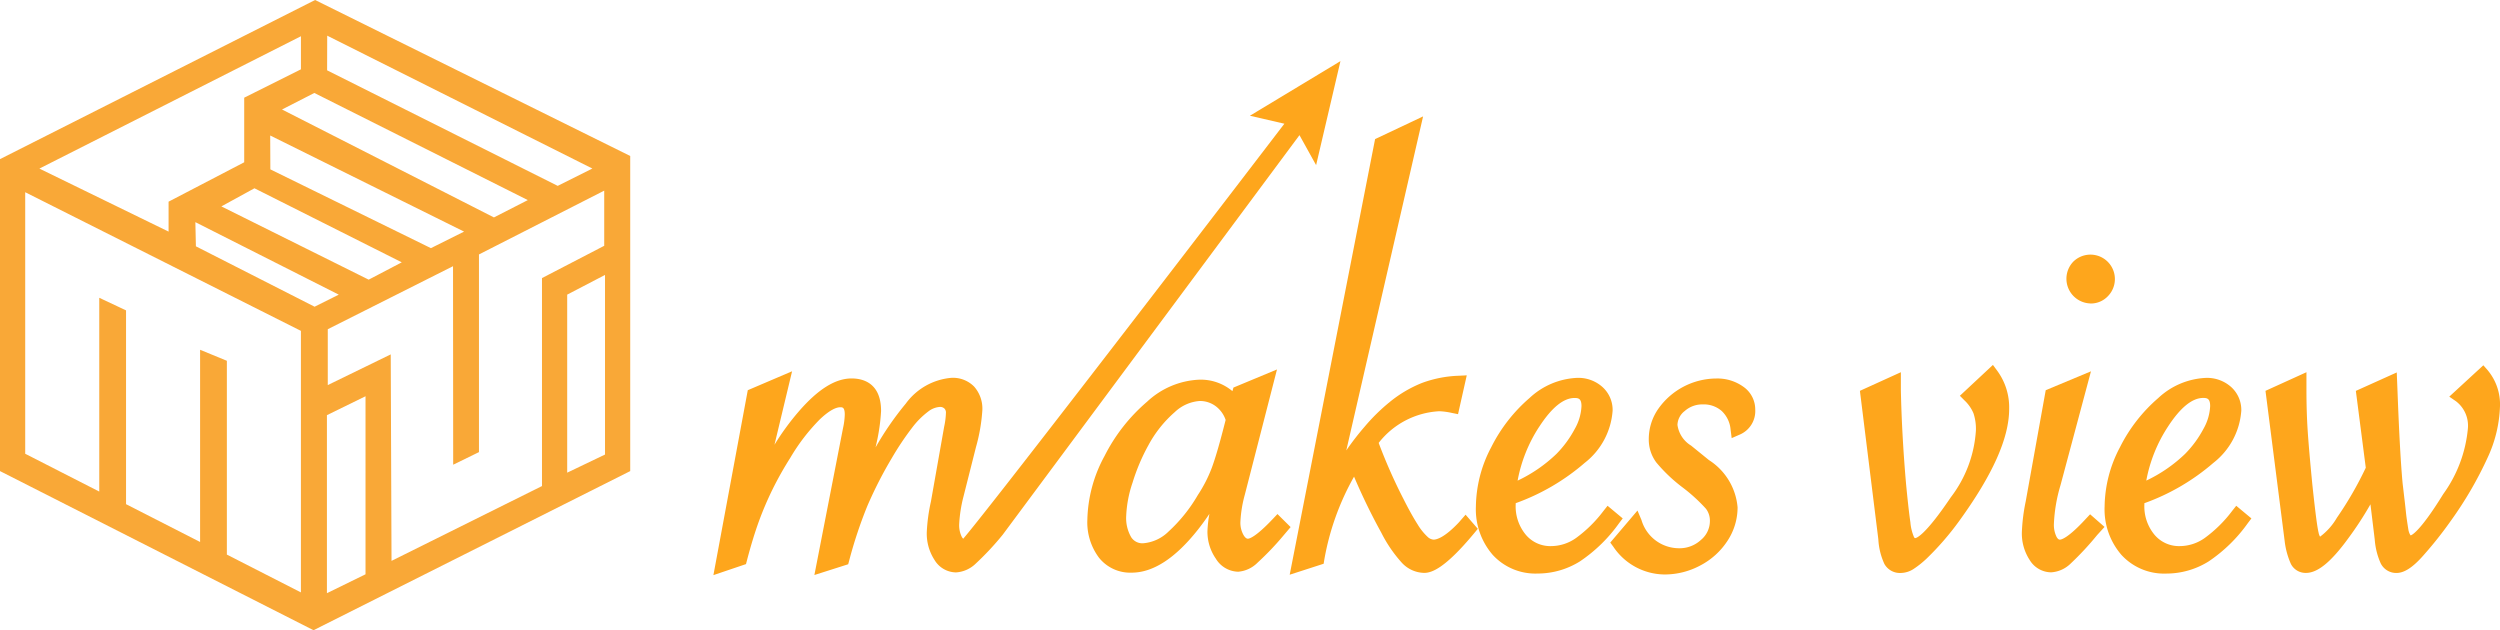
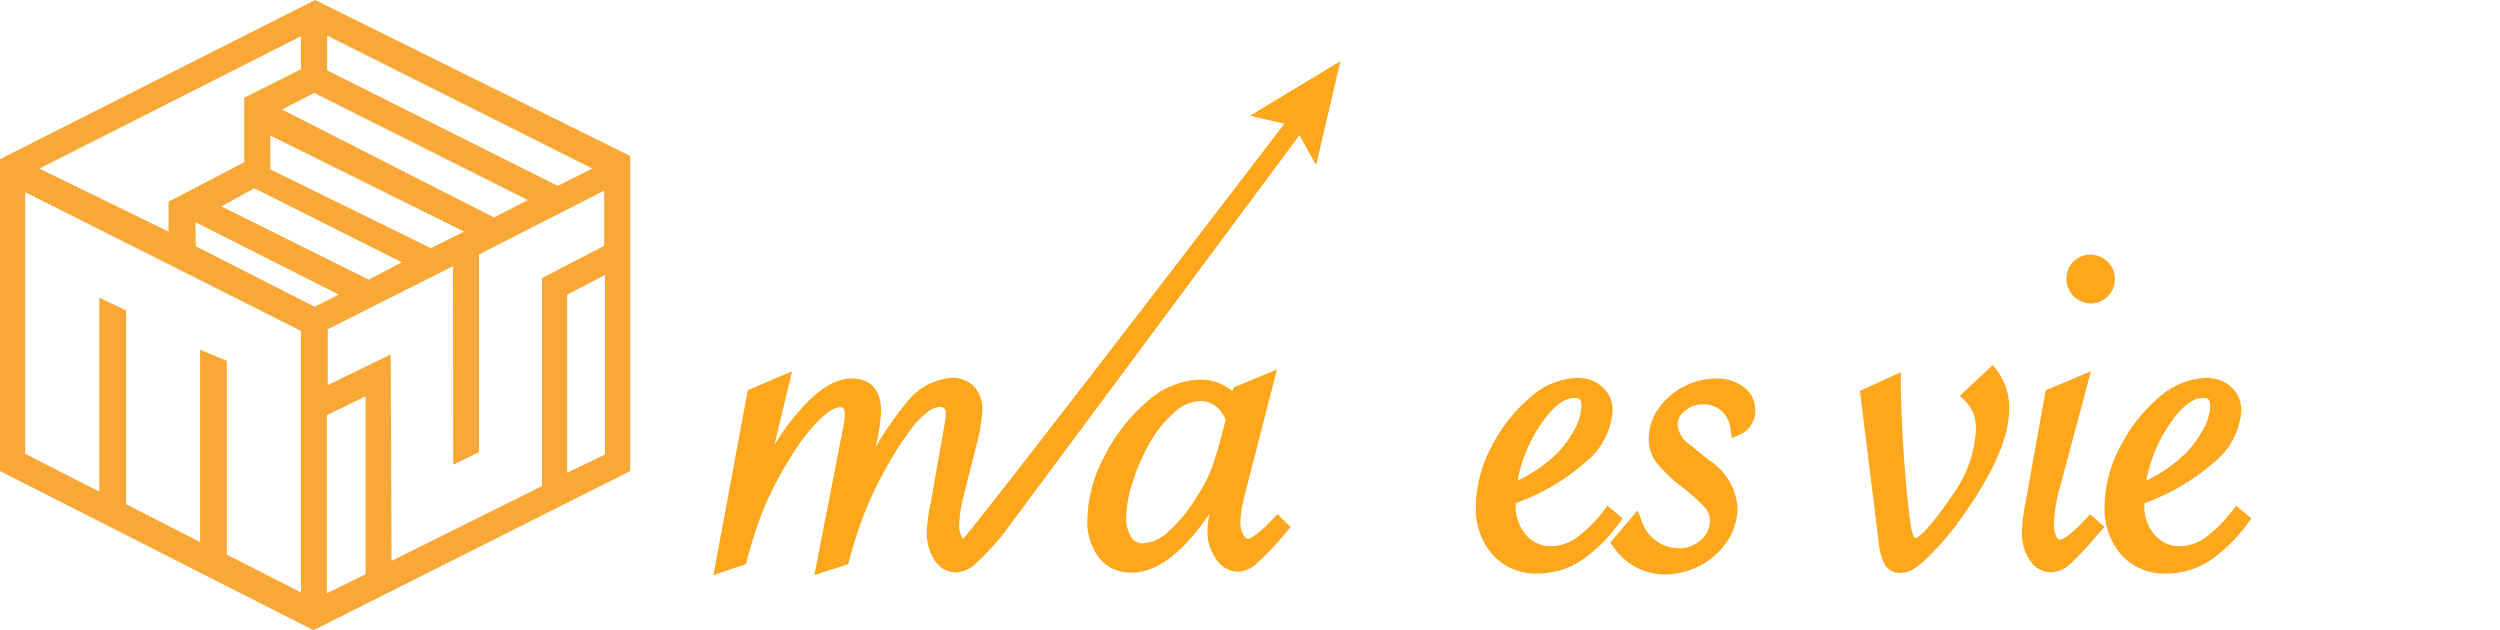
<svg xmlns="http://www.w3.org/2000/svg" id="グループ_1" data-name="グループ 1" width="174.543" height="44" viewBox="0 0 174.543 44">
  <g id="グループ_1-2" data-name="グループ 1" transform="translate(49.818 4.267)">
    <path id="パス_1" data-name="パス 1" d="M154.944,16.93l1.7-7.262-6.322,3.814,2.407.556c-8.491,11.1-20.824,27.128-22.424,28.977a.64.64,0,0,1-.1-.134,1.84,1.84,0,0,1-.18-.893,9.64,9.64,0,0,1,.288-1.873l.884-3.5a12.288,12.288,0,0,0,.444-2.562,2.321,2.321,0,0,0-.575-1.663,2.076,2.076,0,0,0-1.569-.611,4.4,4.4,0,0,0-3.2,1.8,21.11,21.11,0,0,0-2.11,3.059l.052-.235a13.432,13.432,0,0,0,.332-2.307c0-1.978-1.289-2.273-2.058-2.273-1.137,0-2.341.751-3.684,2.3a17.734,17.734,0,0,0-1.7,2.329l1.229-5.129-3.093,1.321-2.4,12.911,2.275-.77.06-.23c.268-1.031.55-1.957.839-2.752A22.888,22.888,0,0,1,117,39.553a23.787,23.787,0,0,1,1.24-2.2,13.582,13.582,0,0,1,2.062-2.681c.732-.693,1.177-.838,1.421-.838.147,0,.313,0,.313.507a4.914,4.914,0,0,1-.121.948l-2,10.258,2.36-.751.063-.232a30.846,30.846,0,0,1,1.273-3.834,28.806,28.806,0,0,1,1.718-3.361,20.23,20.23,0,0,1,1.411-2.108,5.667,5.667,0,0,1,1.124-1.129,1.467,1.467,0,0,1,.793-.319.43.43,0,0,1,.334.108.4.4,0,0,1,.108.313,5.279,5.279,0,0,1-.124.962l-.924,5.224a12.336,12.336,0,0,0-.289,2.133,3.375,3.375,0,0,0,.54,1.941,1.774,1.774,0,0,0,1.5.871,2.174,2.174,0,0,0,1.375-.612,19.686,19.686,0,0,0,1.889-2.023l20.717-27.893Z" transform="translate(-112.875 -9.668)" fill="#fea61c" />
    <path id="パス_2" data-name="パス 2" d="M185.273,68.542l-.312.33c-1.25,1.325-1.675,1.392-1.748,1.392-.043,0-.158,0-.31-.257a1.739,1.739,0,0,1-.218-.9,8.562,8.562,0,0,1,.309-1.916l2.246-8.744L182.2,59.712l-.072.25a3.436,3.436,0,0,0-2.343-.8,5.7,5.7,0,0,0-3.613,1.536A12.234,12.234,0,0,0,173.2,64.49a9.7,9.7,0,0,0-1.2,4.449,4.114,4.114,0,0,0,.809,2.647,2.789,2.789,0,0,0,2.284,1.048c1.5,0,3.06-1.014,4.636-3.014q.422-.537.793-1.092a8.287,8.287,0,0,0-.137,1.208,3.281,3.281,0,0,0,.587,1.923,1.871,1.871,0,0,0,1.558.91,2.151,2.151,0,0,0,1.355-.635,19.725,19.725,0,0,0,1.806-1.892l.5-.59Zm-3.78-5.941c-.3,1.157-.567,2.07-.805,2.715a9.609,9.609,0,0,1-.975,1.9,10.807,10.807,0,0,1-2.045,2.547,2.842,2.842,0,0,1-1.781.82.922.922,0,0,1-.83-.43,2.659,2.659,0,0,1-.345-1.478,8.229,8.229,0,0,1,.444-2.326,13.7,13.7,0,0,1,1.115-2.628,8.264,8.264,0,0,1,1.837-2.3,2.816,2.816,0,0,1,1.723-.771,1.835,1.835,0,0,1,1.146.374,2,2,0,0,1,.678.948Z" transform="translate(-145.902 -36.92)" fill="#fea61c" />
-     <path id="パス_3" data-name="パス 3" d="M215.8,46.787c-.974,1.025-1.514,1.178-1.749,1.178a.684.684,0,0,1-.415-.2,3.941,3.941,0,0,1-.689-.86c-.273-.427-.6-1.006-.962-1.724a36.676,36.676,0,0,1-1.76-3.97A5.744,5.744,0,0,1,214.46,39a4.938,4.938,0,0,1,.883.12l.423.085.609-2.71-.579.028a8.192,8.192,0,0,0-2.54.5,8.556,8.556,0,0,0-2.238,1.316,13.093,13.093,0,0,0-1.763,1.728,19.058,19.058,0,0,0-1.291,1.669l5.362-23.32L209.975,20l-5.962,30.414,2.37-.766.043-.266a18.136,18.136,0,0,1,2.08-5.815,42.57,42.57,0,0,0,1.9,3.908,9.5,9.5,0,0,0,1.433,2.1,2.181,2.181,0,0,0,1.562.711c.515,0,1.438-.29,3.508-2.789l.238-.288-.854-.986Z" transform="translate(-163.788 -14.556)" fill="#fea61c" />
    <path id="パス_4" data-name="パス 4" d="M243.72,69.588l-1.058-.882-.281.354a9.084,9.084,0,0,1-1.926,1.9,3.019,3.019,0,0,1-1.716.561,2.233,2.233,0,0,1-1.78-.787,3.1,3.1,0,0,1-.71-2.134c0-.026,0-.051,0-.075a15.18,15.18,0,0,0,4.813-2.811,5.072,5.072,0,0,0,1.953-3.644,2.153,2.153,0,0,0-.716-1.663,2.523,2.523,0,0,0-1.751-.632,5.2,5.2,0,0,0-3.334,1.408,11.076,11.076,0,0,0-2.672,3.432,9.04,9.04,0,0,0-1.072,4.135,4.855,4.855,0,0,0,1.171,3.379,4.039,4.039,0,0,0,3.128,1.308,5.57,5.57,0,0,0,2.969-.852,10.629,10.629,0,0,0,2.728-2.663Zm-5.828-6.4c.864-1.332,1.693-2.008,2.464-2.008.275,0,.486.042.486.572a3.534,3.534,0,0,1-.467,1.584,7.467,7.467,0,0,1-1.281,1.748,10.175,10.175,0,0,1-2.712,1.867A10.279,10.279,0,0,1,237.892,63.185Z" transform="translate(-180.245 -37.661)" fill="#fea61c" />
    <path id="パス_5" data-name="パス 5" d="M264.012,60.446a3.111,3.111,0,0,0-1.889-.571,4.99,4.99,0,0,0-4.038,2.109,3.69,3.69,0,0,0-.67,2.125,2.669,2.669,0,0,0,.53,1.632,10.993,10.993,0,0,0,1.788,1.706,11.831,11.831,0,0,1,1.674,1.521,1.374,1.374,0,0,1,.275.873,1.709,1.709,0,0,1-.621,1.3,2.187,2.187,0,0,1-1.545.585,2.736,2.736,0,0,1-2.611-1.972l-.279-.66-1.9,2.236.209.282a4.349,4.349,0,0,0,3.587,1.945,5.257,5.257,0,0,0,2.5-.634,5.041,5.041,0,0,0,1.886-1.712,4.243,4.243,0,0,0,.707-2.341,4.352,4.352,0,0,0-2-3.3L260.37,64.56a2.012,2.012,0,0,1-.952-1.442,1.264,1.264,0,0,1,.505-.971,1.83,1.83,0,0,1,1.251-.463,1.9,1.9,0,0,1,1.332.458,2.018,2.018,0,0,1,.622,1.311l.075.584.539-.235a1.786,1.786,0,0,0,1.106-1.762A1.93,1.93,0,0,0,264.012,60.446Z" transform="translate(-192.12 -37.716)" fill="#fea61c" />
    <path id="パス_6" data-name="パス 6" d="M303.5,57.729l-2.307,2.153.322.324a2.622,2.622,0,0,1,.631.907,3.475,3.475,0,0,1,.167,1.173,8.543,8.543,0,0,1-1.757,4.689c-1.847,2.741-2.42,2.841-2.479,2.844-.023,0-.046,0-.091-.08a3.32,3.32,0,0,1-.248-1.02c-.085-.577-.186-1.472-.3-2.657-.2-2.29-.322-4.506-.365-6.578V58.237l-2.859,1.3L295.5,69.9a4.7,4.7,0,0,0,.423,1.723,1.239,1.239,0,0,0,1.136.63,1.692,1.692,0,0,0,.888-.27,6.638,6.638,0,0,0,.948-.758,19.71,19.71,0,0,0,2.25-2.6c2.348-3.24,3.489-5.8,3.489-7.823a4.319,4.319,0,0,0-.844-2.681Z" transform="translate(-214.178 -36.517)" fill="#fea61c" />
    <path id="パス_7" data-name="パス 7" d="M328.529,43.7a1.636,1.636,0,0,0,1.2-.5,1.706,1.706,0,0,0-2.413-2.413,1.725,1.725,0,0,0,1.217,2.909Z" transform="translate(-232.391 -26.777)" fill="#fea61c" />
    <path id="パス_8" data-name="パス 8" d="M324.3,69.032c-1.27,1.382-1.729,1.452-1.809,1.452-.041,0-.127,0-.238-.2a1.9,1.9,0,0,1-.182-.907,10.941,10.941,0,0,1,.459-2.687l2.129-7.958L321.5,60.051l-1.4,7.777a12.911,12.911,0,0,0-.266,2.127,3.375,3.375,0,0,0,.54,1.941,1.774,1.774,0,0,0,1.5.871,2.135,2.135,0,0,0,1.367-.614,20.656,20.656,0,0,0,1.847-1.987l.518-.57-1.008-.882Z" transform="translate(-228.491 -37.075)" fill="#fea61c" />
    <path id="パス_9" data-name="パス 9" d="M341.83,69.06a9.081,9.081,0,0,1-1.926,1.9,3.019,3.019,0,0,1-1.716.561,2.233,2.233,0,0,1-1.78-.787,3.1,3.1,0,0,1-.71-2.134c0-.026,0-.051,0-.075a15.181,15.181,0,0,0,4.813-2.811,5.071,5.071,0,0,0,1.953-3.644,2.153,2.153,0,0,0-.716-1.663A2.523,2.523,0,0,0,340,59.777a5.2,5.2,0,0,0-3.334,1.408,11.068,11.068,0,0,0-2.672,3.432,9.035,9.035,0,0,0-1.073,4.135,4.855,4.855,0,0,0,1.171,3.379,4.038,4.038,0,0,0,3.128,1.308,5.572,5.572,0,0,0,2.969-.852,10.635,10.635,0,0,0,2.727-2.663l.254-.336-1.059-.882Zm-4.489-5.875c.865-1.332,1.693-2.008,2.464-2.008.275,0,.485.042.485.572a3.534,3.534,0,0,1-.467,1.584,7.471,7.471,0,0,1-1.281,1.748,10.178,10.178,0,0,1-2.711,1.867A10.271,10.271,0,0,1,337.341,63.185Z" transform="translate(-235.801 -37.661)" fill="#fea61c" />
-     <path id="パス_10" data-name="パス 10" d="M373.881,58.125l-.3-.341-2.378,2.19.456.313a2.144,2.144,0,0,1,.843,1.921,9.247,9.247,0,0,1-1.724,4.574c-1.685,2.738-2.241,2.866-2.266,2.881,0,0-.085-.064-.155-.353q-.022-.127-.085-.542t-.094-.72c-.022-.217-.054-.517-.1-.9s-.086-.747-.128-1.081c-.128-1.326-.251-3.544-.365-6.591l-.048-1.192-2.856,1.287.693,5.366a24.667,24.667,0,0,1-2.017,3.493,4.39,4.39,0,0,1-1.176,1.321.862.862,0,0,1-.1-.275c-.1-.4-.244-1.543-.442-3.408-.157-1.611-.265-2.868-.322-3.736s-.085-1.806-.085-2.816V58.268l-2.86,1.3,1.336,10.465a5.5,5.5,0,0,0,.436,1.616,1.153,1.153,0,0,0,1.056.631c.815,0,1.75-.763,2.941-2.4A23.477,23.477,0,0,0,365.7,67.49l.3,2.466a4.943,4.943,0,0,0,.415,1.653,1.208,1.208,0,0,0,1.1.675c.548,0,1.146-.39,1.878-1.222a27.354,27.354,0,0,0,1.931-2.436,26.17,26.17,0,0,0,2.543-4.365,9.159,9.159,0,0,0,.877-3.6A3.723,3.723,0,0,0,373.881,58.125Z" transform="translate(-250.02 -36.548)" fill="#fea61c" />
  </g>
  <path id="前面オブジェクトで型抜き_12" data-name="前面オブジェクトで型抜き 12" d="M21.89,44h0L0,32.89V11.11L22,0,44,10.89v22L21.89,44Zm3.63-16.335-2.695,1.32v12.43l2.695-1.32V27.665ZM13.97,24.42h0l1.869.769V38.72l5.17,2.64V23.1L1.76,13.42V31.68l5.17,2.64V20.79l1.87.88V35.2l5.17,2.64V24.421Zm13.31.33h0l.055,14.409L37.84,33.935V19.415l4.345-2.255V13.31L33.44,17.765v13.8l-1.8.88-.011-13.86-8.745,4.4v3.9l4.4-2.145Zm14.96-5.555L39.6,20.57V33l2.64-1.265ZM13.64,15.51h0l.037,1.687,8.287,4.217,1.687-.843L13.64,15.51Zm4.125-2.365-2.31,1.265L25.74,19.525l2.31-1.21-10.285-5.17Zm1.1-3.685.011,2.365,11.209,5.5L32.4,16.17,18.865,9.46ZM21.01,2.53,2.75,11.77l9.02,4.4V14.08l5.28-2.75V6.82l3.96-1.98Zm.935,3.96h0L19.69,7.645,34.485,15.18l2.365-1.21L21.945,6.49Zm.9-4-.007,2.42,16.1,8.067,2.42-1.21Z" transform="translate(0 0)" fill="#f9a837" />
</svg>